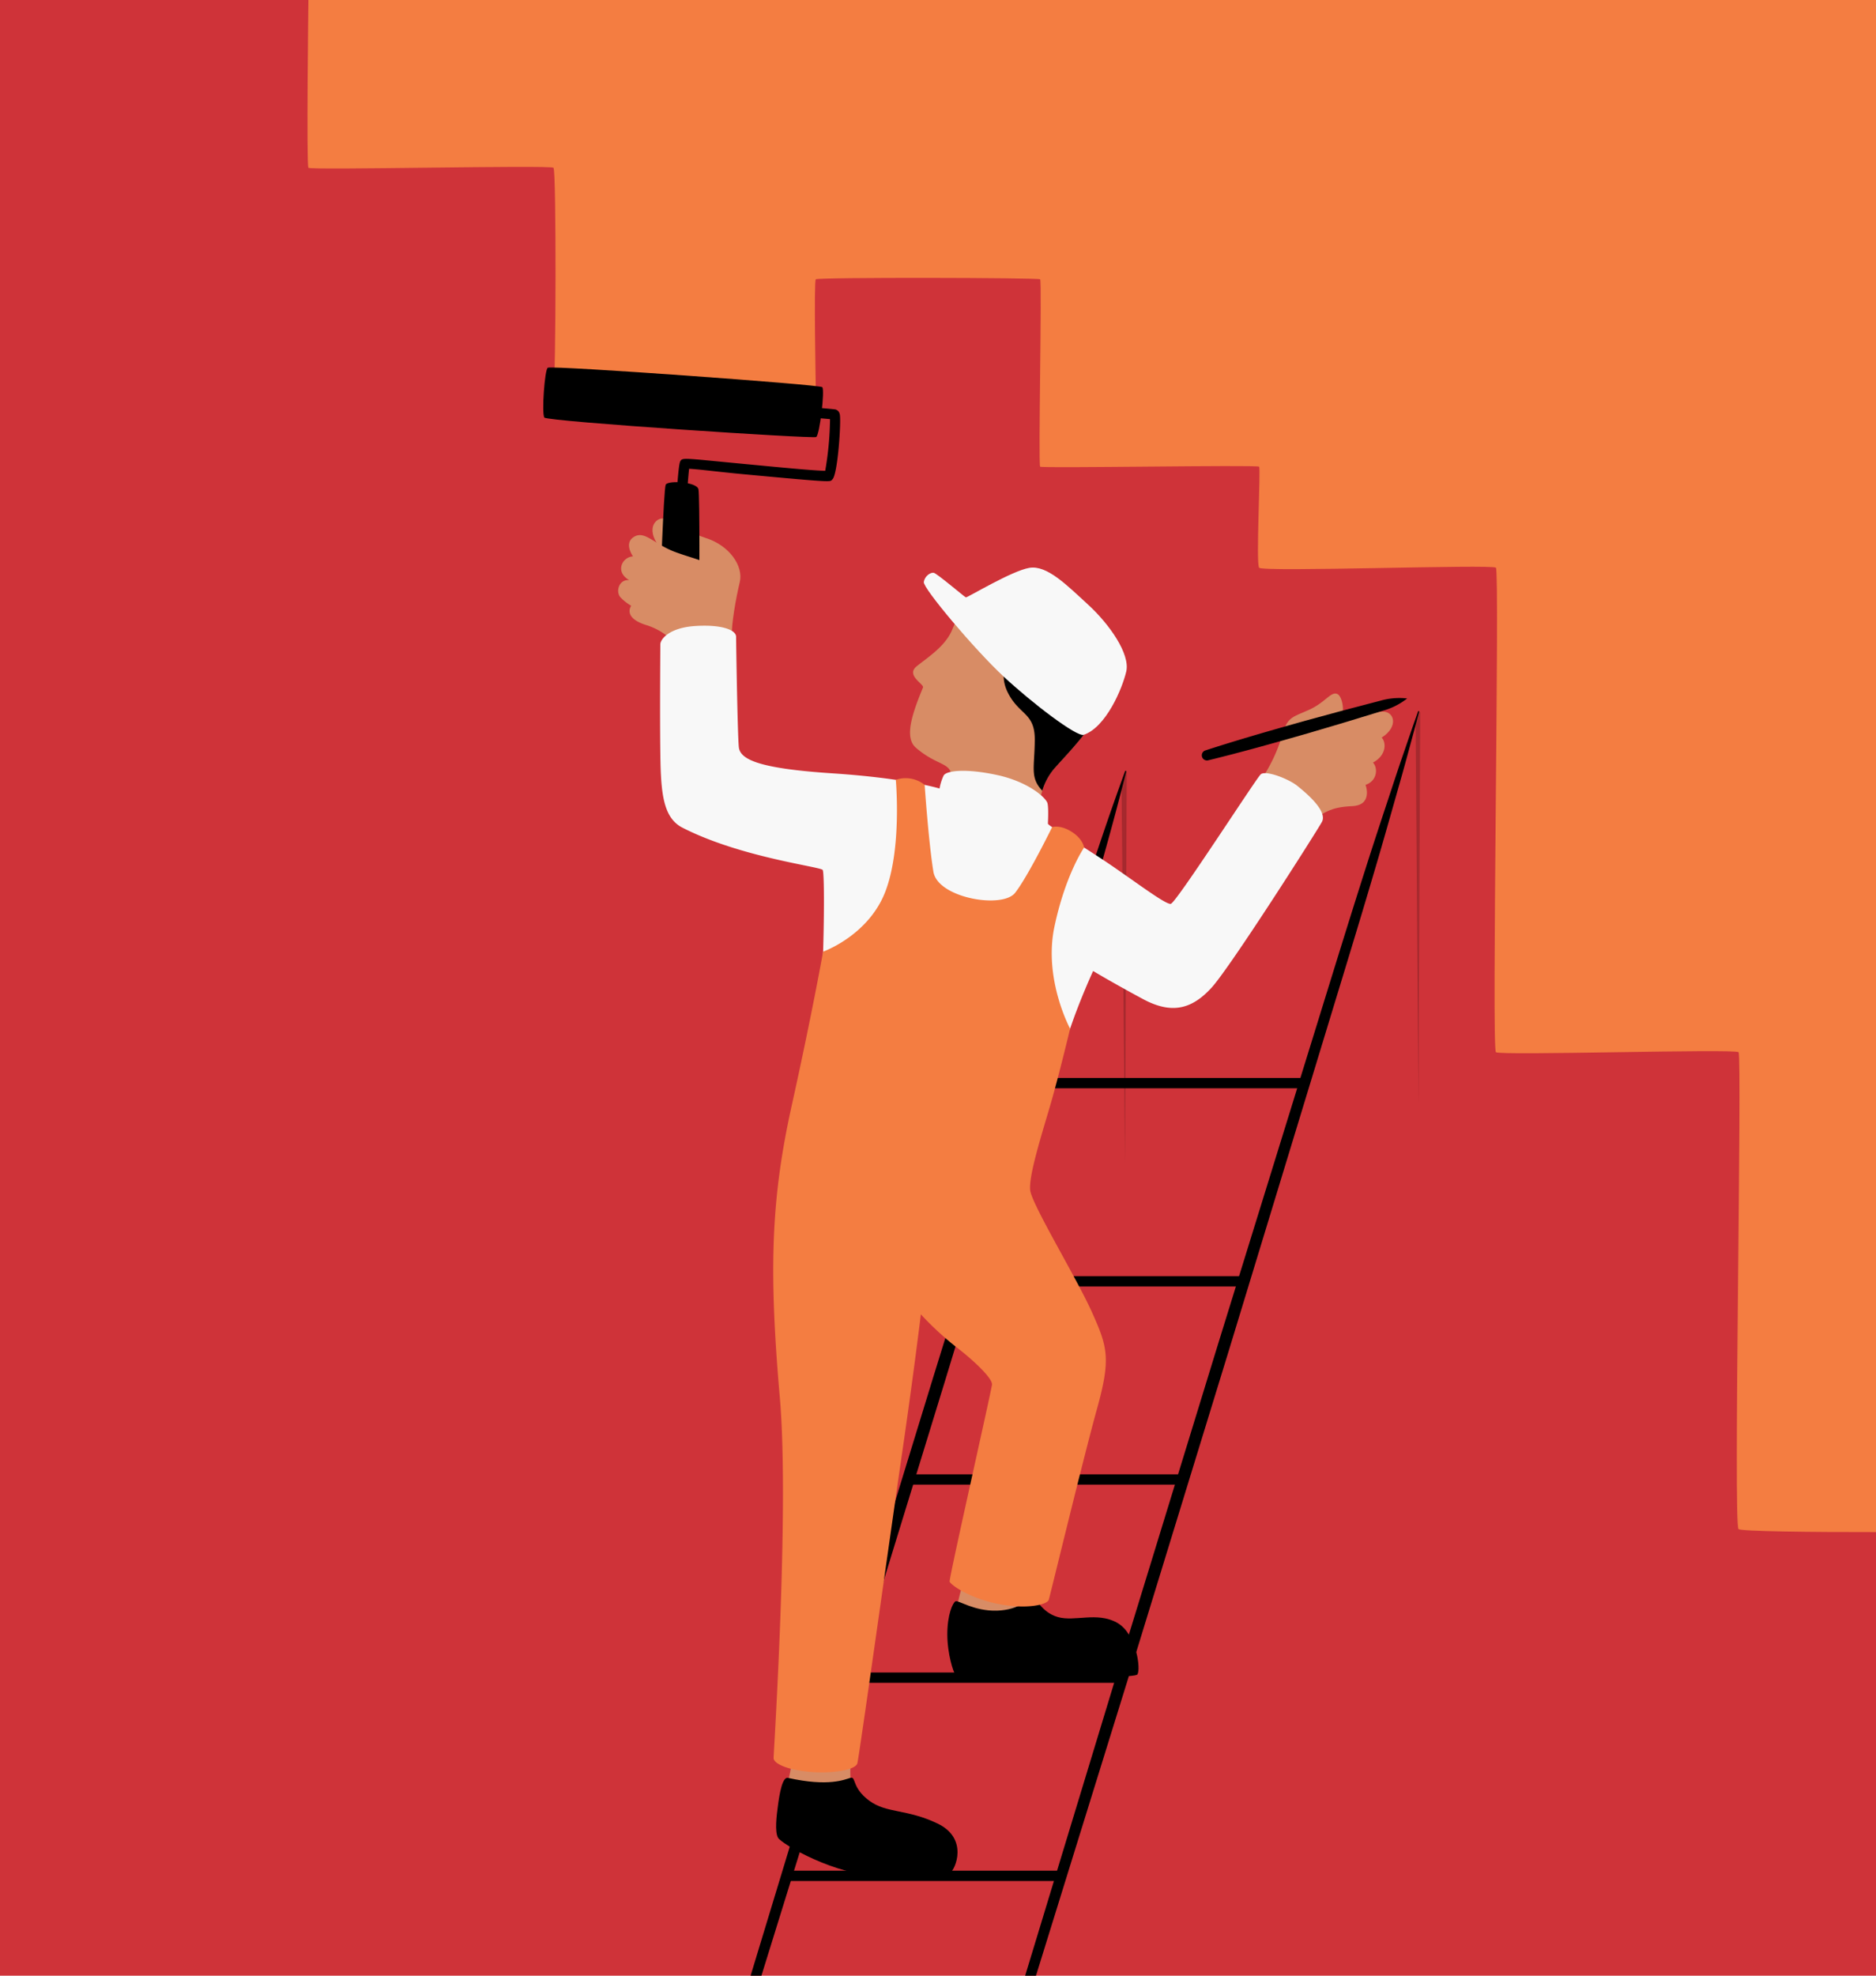
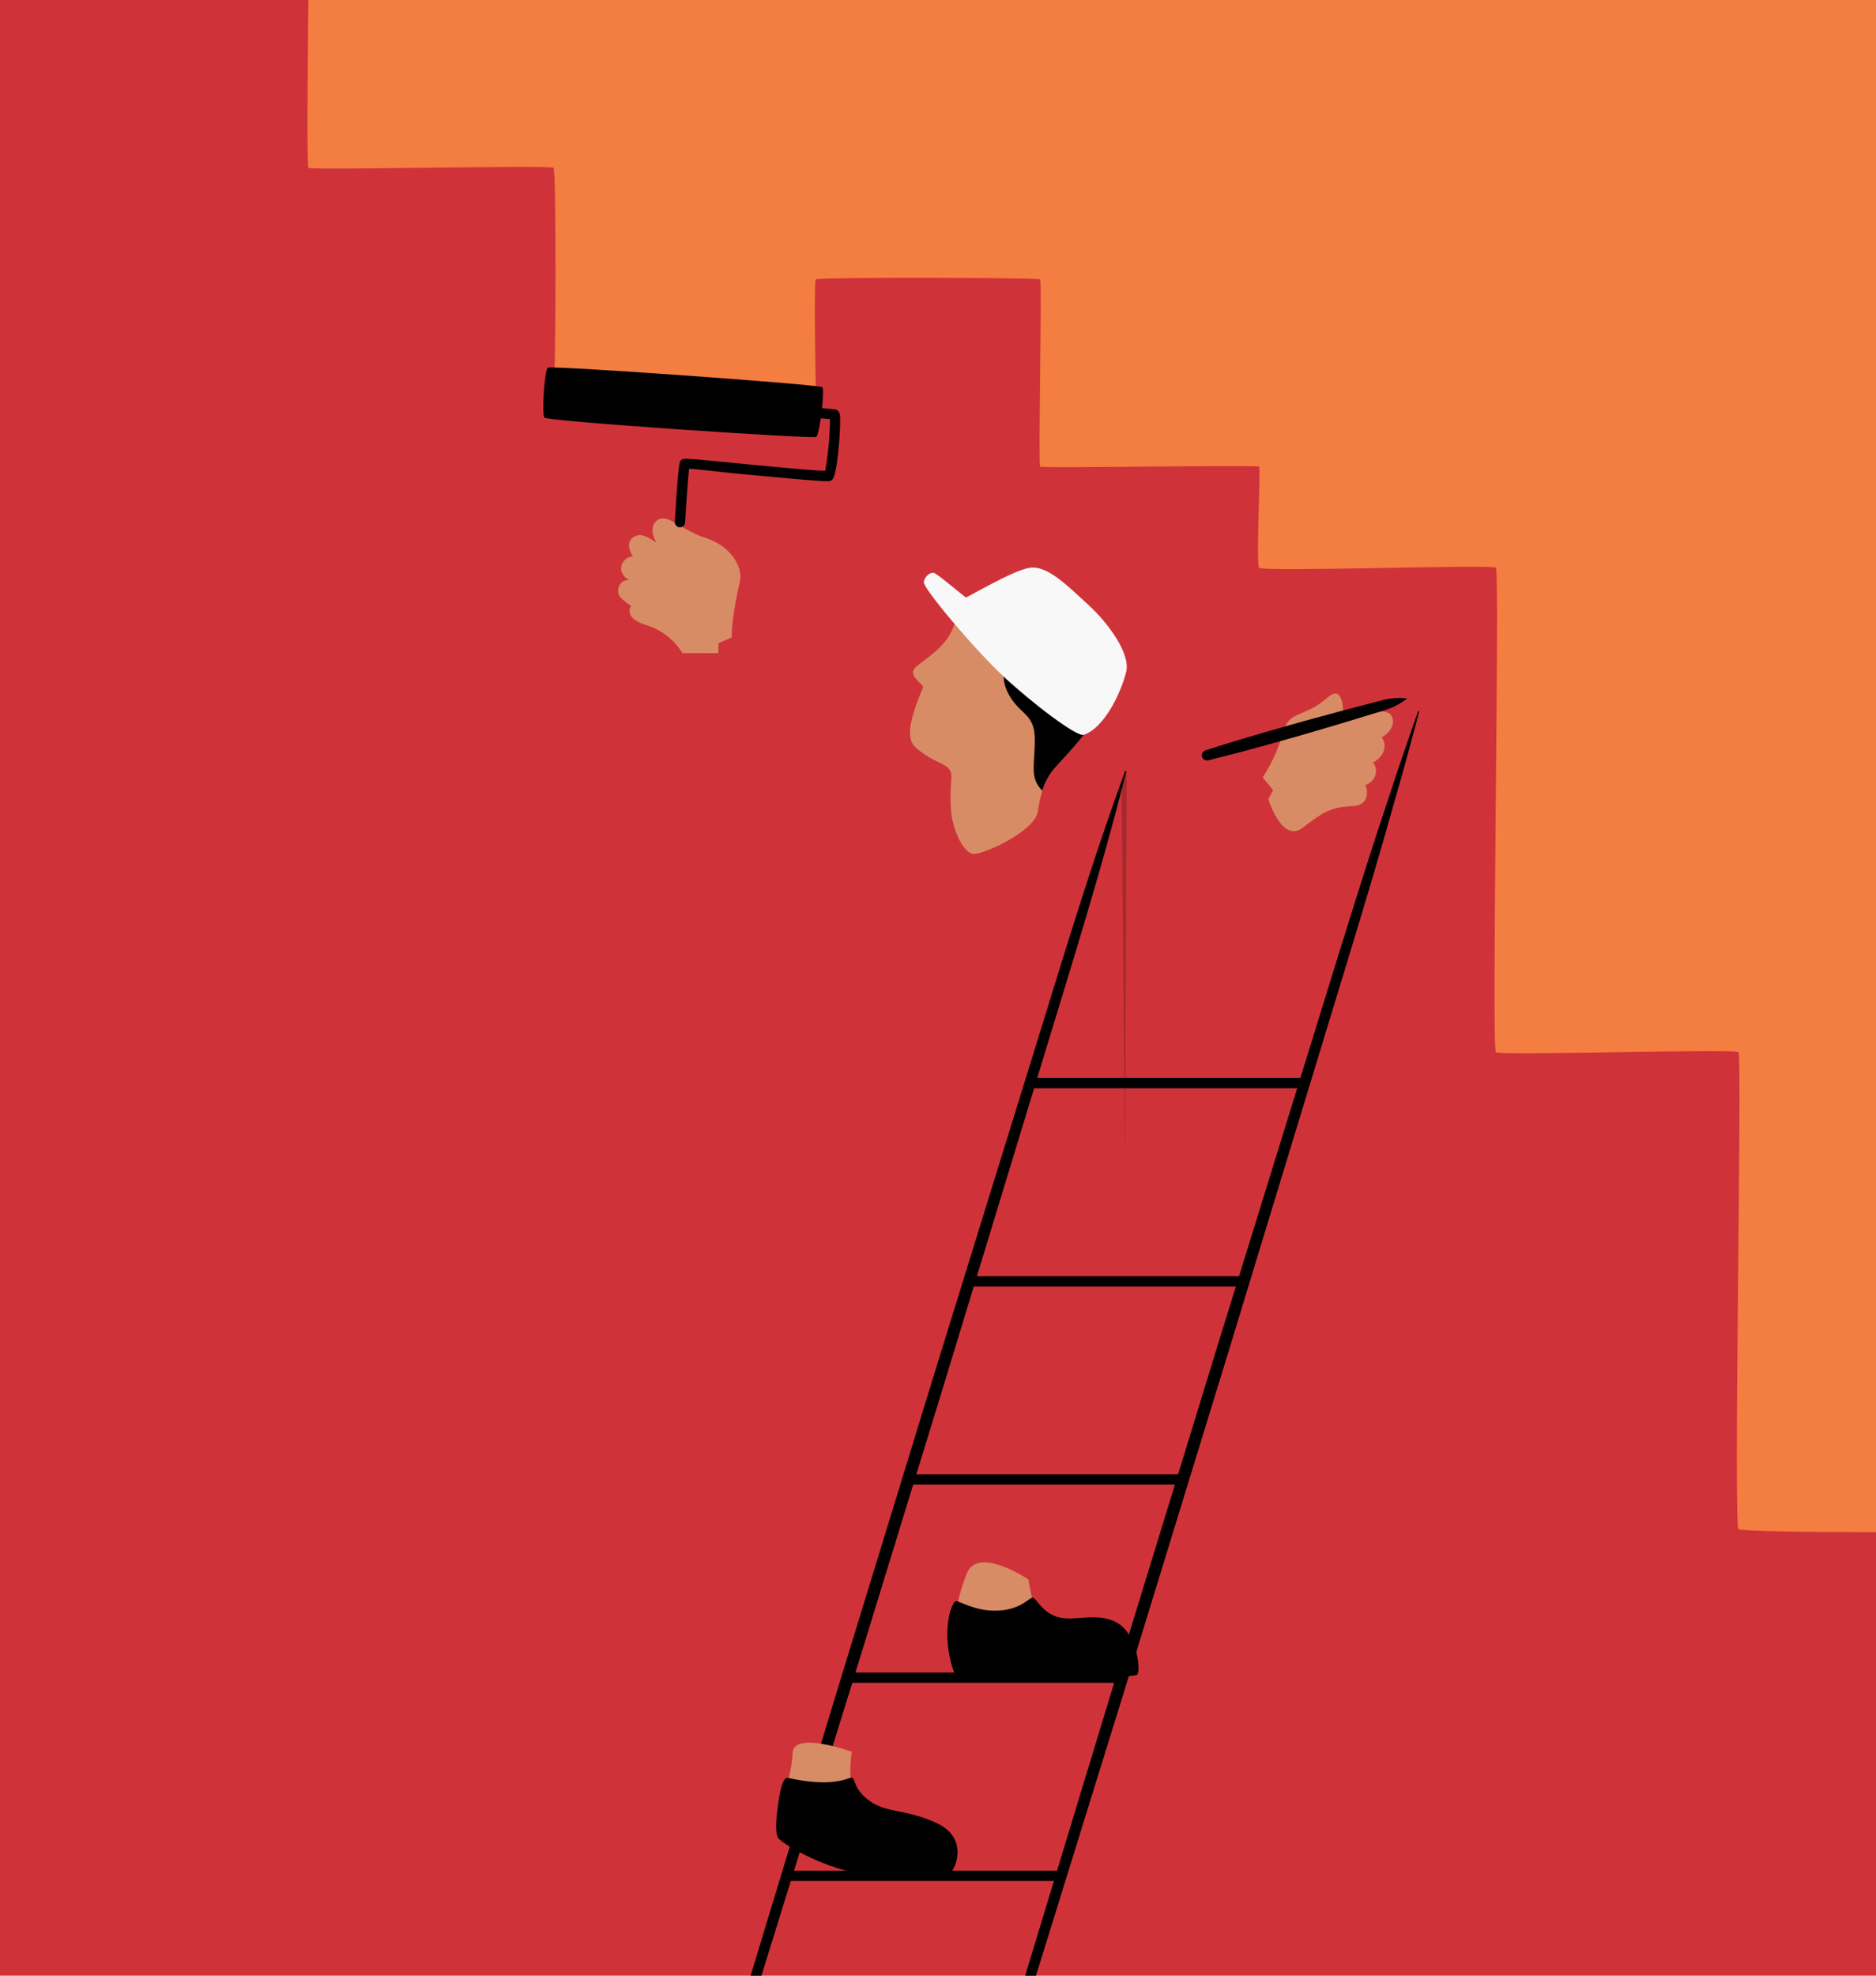
<svg xmlns="http://www.w3.org/2000/svg" width="665" height="700" viewBox="0 0 665 700">
  <defs>
    <style>.a{fill:#cf3339;}.b{clip-path:url(#a);}.c{opacity:0.2;mix-blend-mode:multiply;isolation:isolate;}.d{fill:#d88c65;}.e{fill:#f47d41;}.f{fill:#f8f8f8;}</style>
    <clipPath id="a">
      <rect class="a" width="665" height="700" transform="translate(720 145)" />
    </clipPath>
  </defs>
  <g transform="translate(-720 -145)">
    <rect class="a" width="665" height="700" transform="translate(720 145)" />
    <g class="b">
      <g transform="translate(44.083 -836.466)">
        <path class="c" d="M1023.553,1205.871c-.1.3-.218.586-.339.875-.22.529-1.06,2.918-1.267,3.419l1.232,134.87.609-138.694v0A.6.6,0,0,0,1023.553,1205.871Z" transform="translate(51.528 48.784)" />
-         <path class="c" d="M1108.688,1188.426c-.245.513-.893,2.325-1.117,2.848l1.026,136.439.609-138.695v0A.6.6,0,0,0,1108.688,1188.426Z" transform="translate(70.142 44.991)" />
        <g transform="translate(784.916 981.466)">
          <path class="d" d="M1001.36,1452.108l-1.976-9.924s-17.663-11.776-21.616-2.355a53.468,53.468,0,0,0-4.163,16.947C973.269,1458.458,1001.36,1452.108,1001.36,1452.108Z" transform="translate(-743.898 -882.616)" />
          <path d="M974.131,1447.732c-.975.5-2.91,4.675-2.91,11.687s2.157,13.553,2.91,14.408,63.193,1.724,64.461-.166-.271-14.565-7.319-18.406-14.878-.227-20.858-1.935-7.644-7.088-9.042-6.855-4.374,4.331-12.532,4.583S975.107,1447.232,974.131,1447.732Z" transform="translate(-744.415 -880.381)" />
          <path d="M1133.406,1188.43a.193.193,0,0,0-.248.117c-1.661,4.629-3.24,9.283-4.834,13.932-1.614,4.643-3.165,9.3-4.7,13.973-3.087,9.33-6.186,18.655-9.155,28.021-5.981,18.717-11.743,37.5-17.558,56.272l-34.858,112.623-34.607,112.7-33.565,110.41h3.839l33.856-109.142,34.612-112.7,34.361-112.775c5.722-18.8,11.5-37.578,17.051-56.427,2.8-9.418,5.47-18.876,8.152-28.329,1.352-4.724,2.687-9.453,3.957-14.2,1.289-4.743,2.594-9.481,3.818-14.243A.2.2,0,0,0,1133.406,1188.43Z" transform="translate(-739.488 -936.476)" />
          <path d="M917.779,1632.7l32.236-103.843,33-107.4,32.737-107.48c10.829-35.852,22.245-71.523,31.336-107.91a.209.209,0,0,0-.4-.122c-12.9,35.215-23.471,71.147-34.632,106.9l-33.229,107.328-32.961,107.41L913.939,1632.7Z" transform="translate(-756.868 -932.696)" />
          <g transform="translate(169.852 662.799)">
            <rect width="97.159" height="3.652" />
          </g>
          <g transform="translate(191.098 592.582)">
            <rect width="97.159" height="3.652" />
          </g>
          <g transform="translate(212.344 522.366)">
            <rect width="97.158" height="3.652" />
          </g>
          <rect width="97.158" height="3.652" transform="translate(233.59 452.15)" />
          <g transform="translate(254.835 381.933)">
            <rect width="97.159" height="3.652" />
          </g>
          <path class="e" d="M785.242,981.466s-.733,58.509,0,59.443,85.853-1.043,86.883,0,.862,75.8,0,78.018,92.971,0,92.971,0-.733-37.743,0-38.5,78.816-.6,79.526,0-.71,65.764,0,66.386,76.992-.707,77.621,0-1.18,34.154,0,35.794,82.516-1.291,83.943,0-1.6,170.362,0,171.662,84.649-1.3,86,0-1.876,167.441,0,168.981,96.55,1.26,98.824,0-1.574-91.625,0-93.167,103.867-.733,105.289,0,0,251.383,0,251.383h171.655v-700Z" transform="translate(-784.916 -981.466)" />
          <g transform="translate(213.591 206.232)">
            <path class="d" d="M1005.681,1232.005a62,62,0,0,1,1.559-7.222,21.524,21.524,0,0,1,4.514-8.132c9.324-10.481,30.364-30.387,15.044-51.6s-43.595-17.188-51.4,2.49c-2.384,6.005-8.658,9.933-12.668,13.151s2.718,6.366,2.231,7.536c-3.992,9.586-6.636,17.76-2.536,21.321,7.2,6.254,12.2,5.232,12.583,9.76.113,1.317-.622,6.753-.041,13.085s4.316,14.436,7.786,14.79S1004.842,1239.089,1005.681,1232.005Z" transform="translate(-960.366 -1150.871)" />
            <path d="M976.065,1160.613a21.789,21.789,0,0,1,10.826,6.807c7.606,9.356.417,14.016,4.726,22.608,4.065,8.1,9.625,7.043,9.552,16.813s-1.785,13.261,2.665,17.952a21.479,21.479,0,0,1,4.508-8.143c9.324-10.48,30.364-30.387,15.044-51.6C1010.083,1146.64,987.023,1147.253,976.065,1160.613Z" transform="translate(-956.954 -1150.87)" />
          </g>
          <path class="f" d="M1021.063,1205.908c-2.435.831-18.15-11.111-28.38-20.623s-28.627-31.315-28.309-33.5,2.379-3.45,3.489-3.292,10.942,8.564,11.418,8.723,16.241-9.424,22.519-10.467,13.322,6.185,20.776,13,15.037,17.491,13.559,23.752S1028.894,1203.235,1021.063,1205.908Z" transform="translate(-745.905 -945.556)" />
          <path class="d" d="M913.486,1174.493c-.224-4.545,1.49-14.011,2.831-19.6s-3.576-12.96-12.144-15.642-13.545-9.017-17.2-6.187-1.131,10.433,8.256,14.531,7.971,31.364,7.971,31.364Z" transform="translate(-763.078 -948.664)" />
          <g transform="translate(83.576 130.209)">
            <path d="M855.181,1088.495c-1.121.514-2.218,16.289-1.224,17.666s95.137,7.571,96.36,6.883,3.136-16.749,2.141-17.667S857.016,1087.654,855.181,1088.495Z" transform="translate(-853.568 -1088.423)" />
          </g>
          <g transform="translate(95.612 138.104)">
            <path d="M899.877,1143.633c-.035,0-.073,0-.109,0a1.826,1.826,0,0,1-1.714-1.932c1.226-20.606,1.689-21.2,2.1-21.723.847-1.093,2.244-.7,22.68,1.229,11.651,1.1,24.478,2.368,28.532,2.4a113.476,113.476,0,0,0,1.7-18.3c-9.006-.852-64.708-5.041-87.915-6.754a1.826,1.826,0,1,1,.269-3.642c41.524,3.065,88.506,6.625,89.657,6.985a2.169,2.169,0,0,1,1.456,1.759c.526,2.32-.694,21.211-2.621,23-.968.9,1.592,1.259-31.417-1.818-8.956-.834-15.853-1.765-19.38-1.944-.392,3.346-1.028,12.527-1.413,19.019A1.825,1.825,0,0,1,899.877,1143.633Zm51.255-19.271Z" transform="translate(-863.455 -1094.909)" />
          </g>
-           <path d="M889.579,1122.7c.745-1.639,11.12-1.042,11.608,1.64s.3,37.547.3,37.547l-13.9-.309S888.834,1124.341,889.579,1122.7Z" transform="translate(-762.598 -950.96)" />
          <path class="d" d="M948.347,1506.6c-2.133-4.753-.65-14.73-.65-14.73s-20.59-7.5-20.955.422a48.869,48.869,0,0,1-3.169,14.685Z" transform="translate(-754.774 -871.206)" />
          <path class="d" d="M1063.044,1213.037a57.817,57.817,0,0,0,6.927-14.941c1.753-6.453,3.595-6.366,9.469-9s7.8-6.664,10.084-5.612,3.769,10.451-2.368,14.607-17.1,23.446-17.1,23.446Z" transform="translate(-724.454 -937.585)" />
          <path class="d" d="M1064.7,1219.61c5.7-11.31,14.468-23.848,17.186-25.514s19.113-5.436,23.321-5.523,5.723,5.373-.351,9.206c1.451,1.311,2.135,6-3.068,8.855,1.738,1.736,1.688,6.435-2.631,7.891,0,0,2.719,7.19-4.734,7.54s-10.119,1.93-17.51,7.628S1064.7,1219.61,1064.7,1219.61Z" transform="translate(-724.094 -936.443)" />
          <path d="M1046.6,1203.179c11.709-3.8,23.538-7.178,35.385-10.5,5.938-1.6,11.861-3.262,17.82-4.8l8.926-2.34a24.294,24.294,0,0,1,9.375-.761,24.294,24.294,0,0,1-8.377,4.278l-8.825,2.7c-5.876,1.825-11.788,3.526-17.684,5.28-11.823,3.4-23.662,6.738-35.623,9.654a1.827,1.827,0,0,1-1-3.513Z" transform="translate(-728.303 -937.306)" />
          <path class="d" d="M910.89,1179.025c.224-13.484-.894-25.926-2.309-29.353s-4.47-3.427-12.59-6.333-11.3-8.2-15.346-5.288c-3.2,2.3,0,6.7,0,6.7-3.686.124-6.631,5.364-1.342,8.418-3.683-.413-4.984,4.216-2.995,6.2a17.775,17.775,0,0,0,3.688,2.874s-3.22,4.239,5.5,6.888a22.953,22.953,0,0,1,12.661,9.885Z" transform="translate(-765.251 -947.61)" />
-           <path class="f" d="M988.094,1216.656c.937-1.695,7.608-2.608,18.833-.209s17.561,8.143,17.993,10.074.141,6.621.141,7.2,9.594,6.235,19.477,12.76,22.162,16.022,24.082,15.639,30.127-44.232,31.853-45.862,9.979,1.63,12.953,4.029,10.938,8.922,8.731,12.857-32.525,51.558-39.145,58.737-13.625,9.672-24.179,4.011-17.751-9.978-17.751-9.978-4.7,10.17-8.155,20.437-88.269-6.716-87.695-22.931.57-32.143,0-33.294-29.181-4.448-49.773-15.025c-6.984-3.588-7.6-12.8-7.791-26.231s0-36.843,0-38.667,3.121-5.926,12.377-6.524,14.487,1.344,14.487,3.839.513,34.71.959,39.049,6.813,7.581,33.1,9.307,38.056,5.388,38.056,5.388A18.425,18.425,0,0,1,988.094,1216.656Z" transform="translate(-762.598 -941.879)" />
-           <path class="e" d="M974.206,1210.326s1.391,20.372,3.108,30.793c1.527,9.274,24.411,13.232,28.957,7.443s13.123-23.28,13.123-23.28,2.781-.945,6.882,1.632,4.45,5.61,4.45,5.61-6.613,9.513-10.528,28.09,5.566,36.086,5.566,36.086-4.036,16.913-7.127,27.448-7.585,24.723-7.023,29.78,16.435,31.045,21.913,43.266,6.743,16.295,1.826,33.994-16.593,66.031-17.155,67.857-8.314,3.547-18.582,1.34-16.255-6.783-16.559-7.772,14.791-67.49,15.013-69.811-7.078-9.07-13.05-13.6a110.567,110.567,0,0,1-12.165-11.28s-2.434,20.239-6.636,49.1-15.2,107.39-15.864,109.934-9.576,3.788-17.456,3-12.226-2.99-12.236-4.818,5.645-88.328,2.2-127.8c-3.944-45.232-3.1-70.338,4.2-103.3s11.144-54.629,11.144-54.629,15.859-5.6,21.942-20.971,3.829-39.91,3.829-39.91A10.735,10.735,0,0,1,974.206,1210.326Z" transform="translate(-755.434 -932.23)" />
          <path d="M925.579,1498.915c-2-.447-2.985,5.6-3.527,9.539s-1.222,9.5,0,11.669,20.352,13.485,36.364,13.485,22.567.2,24.56-1,6.649-12.212-4.341-17.5-18.047-3.528-24.288-8.142-4.579-8.655-6.614-8.07S940.025,1502.141,925.579,1498.915Z" transform="translate(-755.253 -868.995)" />
        </g>
      </g>
    </g>
  </g>
</svg>